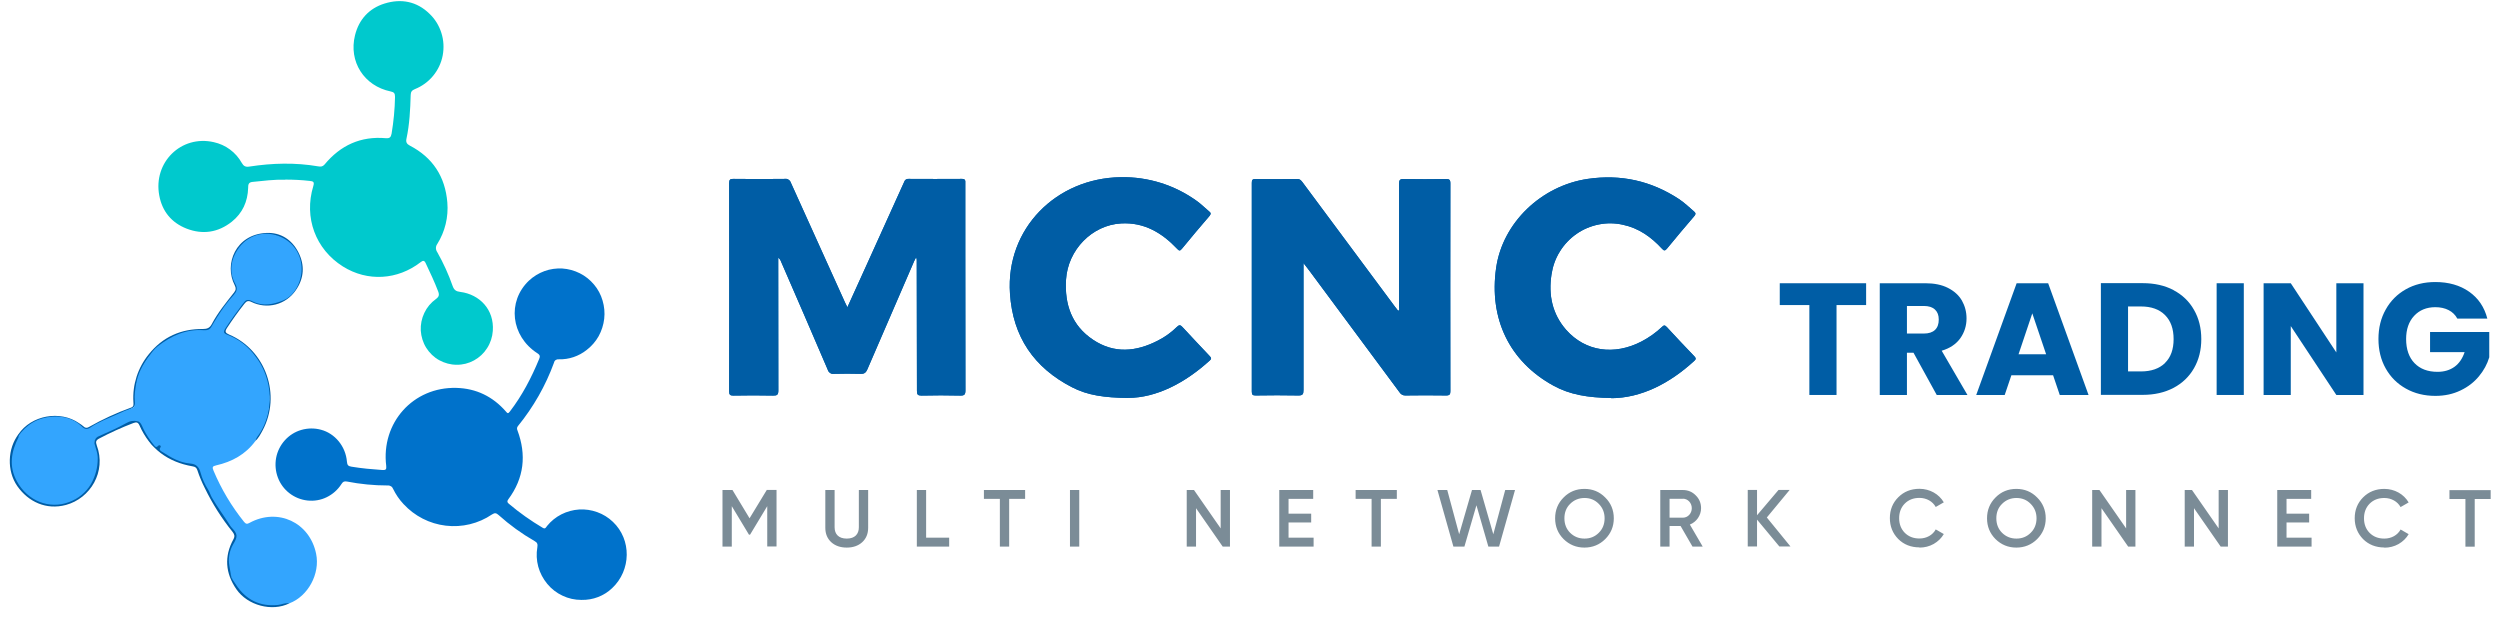
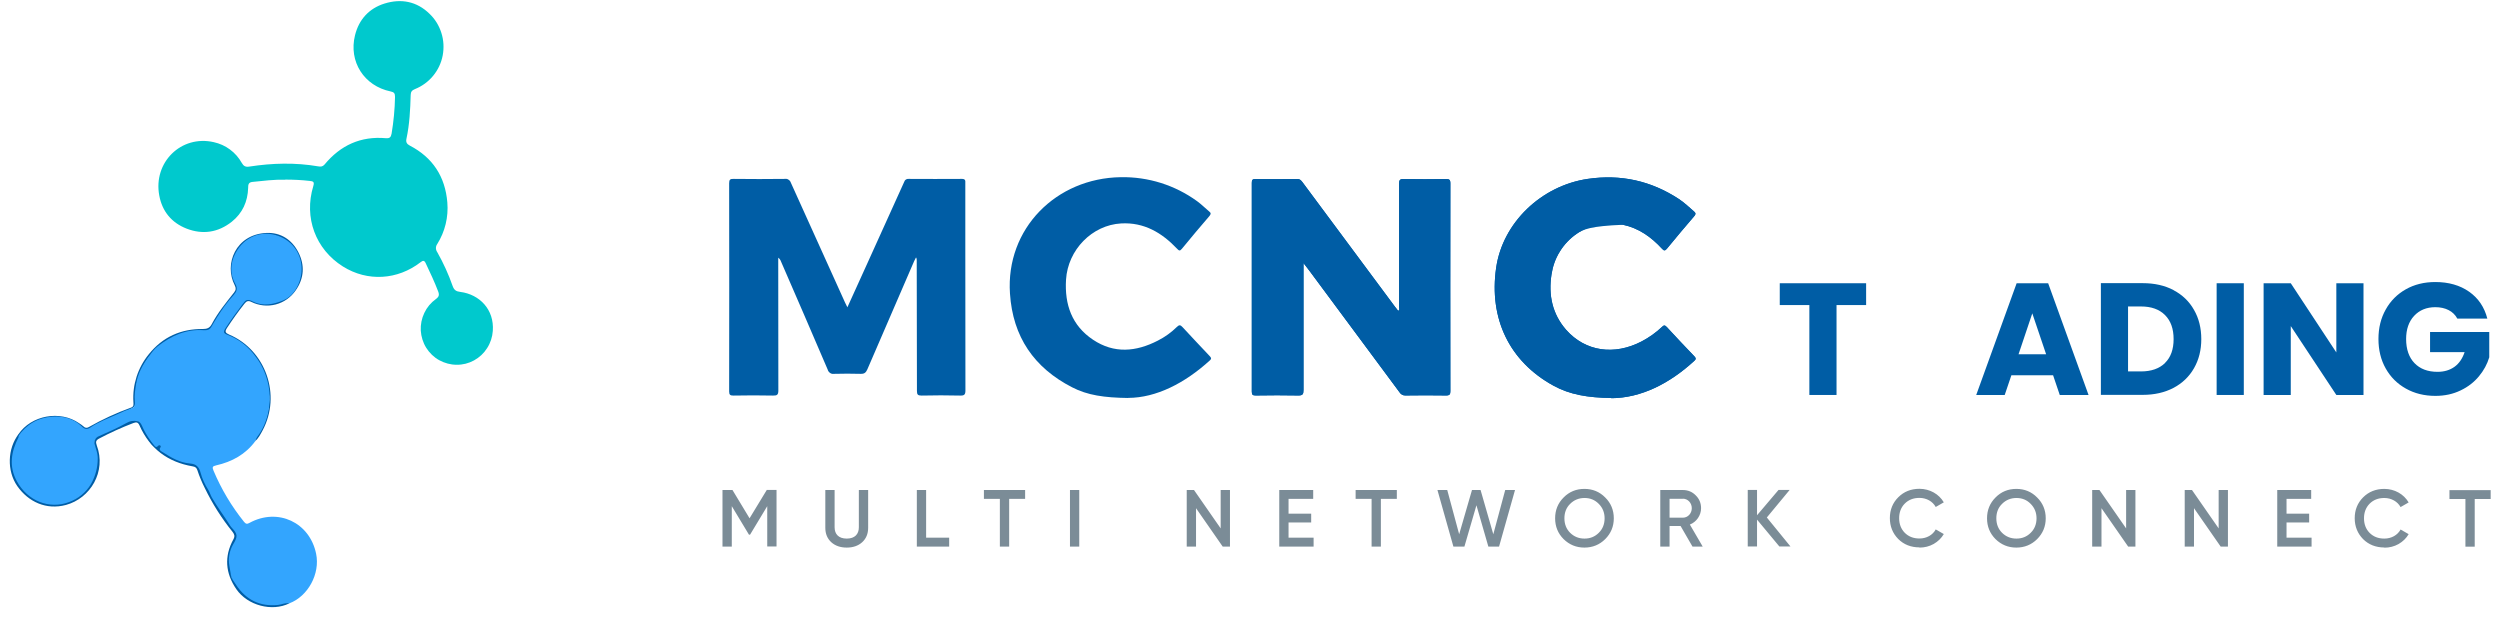
<svg xmlns="http://www.w3.org/2000/svg" width="165" height="41" viewBox="0 0 165 41" fill="none">
  <g clip-path="url(#clip0_50_1512)">
-     <path d="M55.931 20.274L57.238 17.394C58.051 15.594 58.871 13.787 59.684 11.988C59.704 11.928 59.738 11.881 59.791 11.848C59.844 11.814 59.904 11.801 59.964 11.807C61.138 11.807 62.304 11.821 63.478 11.807C63.718 11.807 63.718 11.914 63.711 12.088V16.594C63.711 19.654 63.711 22.707 63.718 25.767C63.718 26.047 63.644 26.114 63.371 26.108C62.524 26.087 61.671 26.087 60.824 26.108C60.571 26.108 60.518 26.041 60.518 25.794C60.518 22.914 60.511 20.034 60.504 17.154C60.504 17.094 60.491 17.034 60.458 16.988C60.418 17.074 60.371 17.154 60.331 17.241C59.304 19.621 58.271 22.001 57.244 24.381C57.151 24.587 57.051 24.681 56.811 24.674C56.224 24.654 55.631 24.661 55.038 24.674C54.951 24.688 54.858 24.668 54.784 24.614C54.711 24.561 54.651 24.488 54.631 24.401C53.611 22.014 52.578 19.634 51.544 17.254C51.511 17.154 51.444 17.067 51.364 17.008V17.348C51.364 20.154 51.364 22.961 51.371 25.767C51.371 26.054 51.291 26.114 51.024 26.108C50.158 26.087 49.284 26.094 48.411 26.108C48.204 26.108 48.124 26.067 48.124 25.841C48.131 21.261 48.131 16.681 48.124 12.094C48.124 11.854 48.191 11.801 48.418 11.807C49.551 11.821 50.684 11.821 51.804 11.807C51.891 11.794 51.971 11.807 52.044 11.861C52.118 11.908 52.171 11.974 52.198 12.061C53.384 14.694 54.571 17.321 55.764 19.948C55.811 20.041 55.858 20.128 55.931 20.288V20.274Z" fill="#005DA5" />
    <path d="M55.931 20.274L57.238 17.394C58.051 15.594 58.871 13.787 59.684 11.988C59.704 11.928 59.738 11.881 59.791 11.848C59.844 11.814 59.904 11.801 59.964 11.807C61.138 11.807 62.304 11.821 63.478 11.807C63.718 11.807 63.718 11.914 63.711 12.088V16.594C63.711 19.654 63.711 22.707 63.718 25.767C63.718 26.047 63.644 26.114 63.371 26.108C62.524 26.087 61.671 26.087 60.824 26.108C60.571 26.108 60.518 26.041 60.518 25.794C60.518 22.914 60.511 20.034 60.504 17.154C60.504 17.094 60.491 17.034 60.458 16.988C60.418 17.074 60.371 17.154 60.331 17.241C59.304 19.621 58.271 22.001 57.244 24.381C57.151 24.587 57.051 24.681 56.811 24.674C56.224 24.654 55.631 24.661 55.038 24.674C54.951 24.688 54.858 24.668 54.784 24.614C54.711 24.561 54.651 24.488 54.631 24.401C53.611 22.014 52.578 19.634 51.544 17.254C51.511 17.154 51.444 17.067 51.364 17.008V17.348C51.364 20.154 51.364 22.961 51.371 25.767C51.371 26.054 51.291 26.114 51.024 26.108C50.158 26.087 49.284 26.094 48.411 26.108C48.204 26.108 48.124 26.067 48.124 25.841C48.131 21.261 48.131 16.681 48.124 12.094C48.124 11.854 48.191 11.801 48.418 11.807C49.551 11.821 50.684 11.821 51.804 11.807C51.891 11.794 51.971 11.807 52.044 11.861C52.118 11.908 52.171 11.974 52.198 12.061C53.384 14.694 54.571 17.321 55.764 19.948C55.811 20.041 55.858 20.128 55.931 20.288V20.274Z" fill="#005DA5" />
    <path d="M86.031 17.354V18.127C86.031 20.66 86.031 23.201 86.031 25.734C86.031 26.007 85.984 26.107 85.684 26.101C84.751 26.081 83.818 26.087 82.885 26.101C82.684 26.101 82.618 26.061 82.618 25.847C82.618 21.254 82.618 16.66 82.618 12.067C82.618 11.88 82.665 11.814 82.858 11.814C83.784 11.827 84.704 11.827 85.624 11.814C85.811 11.814 85.878 11.921 85.965 12.027L92.051 20.221C92.124 20.32 92.204 20.414 92.278 20.514C92.398 20.454 92.338 20.36 92.338 20.287V12.147C92.338 11.9 92.378 11.807 92.651 11.814C93.578 11.834 94.498 11.827 95.418 11.814C95.638 11.814 95.725 11.847 95.725 12.101C95.718 16.674 95.718 21.241 95.725 25.814C95.725 26.02 95.678 26.101 95.451 26.101C94.551 26.087 93.651 26.087 92.745 26.101C92.671 26.101 92.598 26.087 92.531 26.047C92.465 26.014 92.411 25.954 92.371 25.894C90.391 23.221 88.404 20.547 86.424 17.874C86.305 17.721 86.191 17.574 86.018 17.347L86.031 17.354Z" fill="#005DA5" />
    <path d="M86.031 17.354V18.127C86.031 20.66 86.031 23.201 86.031 25.734C86.031 26.007 85.984 26.107 85.684 26.101C84.751 26.081 83.818 26.087 82.885 26.101C82.684 26.101 82.618 26.061 82.618 25.847C82.618 21.254 82.618 16.66 82.618 12.067C82.618 11.88 82.665 11.814 82.858 11.814C83.784 11.827 84.704 11.827 85.624 11.814C85.811 11.814 85.878 11.921 85.965 12.027L92.051 20.221C92.124 20.32 92.204 20.414 92.278 20.514C92.398 20.454 92.338 20.36 92.338 20.287V12.147C92.338 11.9 92.378 11.807 92.651 11.814C93.578 11.834 94.498 11.827 95.418 11.814C95.638 11.814 95.725 11.847 95.725 12.101C95.718 16.674 95.718 21.241 95.725 25.814C95.725 26.02 95.678 26.101 95.451 26.101C94.551 26.087 93.651 26.087 92.745 26.101C92.671 26.101 92.598 26.087 92.531 26.047C92.465 26.014 92.411 25.954 92.371 25.894C90.391 23.221 88.404 20.547 86.424 17.874C86.305 17.721 86.191 17.574 86.018 17.347L86.031 17.354Z" fill="#005DA5" />
    <path d="M106.351 26.268C104.798 26.248 103.605 26.048 102.518 25.448C99.611 23.848 98.264 21.021 98.745 17.675C99.178 14.688 101.731 12.261 104.785 11.808C106.965 11.488 108.965 11.928 110.805 13.135C111.171 13.375 111.485 13.681 111.811 13.961C111.931 14.068 111.925 14.141 111.825 14.261C111.225 14.961 110.625 15.668 110.038 16.388C109.898 16.561 109.831 16.575 109.678 16.401C108.971 15.635 108.151 15.055 107.118 14.835C106.591 14.715 106.051 14.708 105.518 14.815C104.991 14.921 104.491 15.128 104.045 15.441C103.605 15.748 103.225 16.148 102.945 16.608C102.658 17.068 102.478 17.581 102.398 18.121C102.191 19.475 102.451 20.728 103.371 21.775C104.638 23.201 106.538 23.475 108.345 22.535C108.831 22.281 109.285 21.961 109.685 21.581C109.805 21.461 109.878 21.441 110.005 21.581C110.611 22.241 111.225 22.888 111.845 23.535C111.945 23.648 111.938 23.715 111.831 23.808C110.191 25.321 108.305 26.268 106.351 26.281V26.268Z" fill="#005DA5" />
-     <path d="M106.351 26.268C104.798 26.248 103.605 26.048 102.518 25.448C99.611 23.848 98.264 21.021 98.745 17.675C99.178 14.688 101.731 12.261 104.785 11.808C106.965 11.488 108.965 11.928 110.805 13.135C111.171 13.375 111.485 13.681 111.811 13.961C111.931 14.068 111.925 14.141 111.825 14.261C111.225 14.961 110.625 15.668 110.038 16.388C109.898 16.561 109.831 16.575 109.678 16.401C108.971 15.635 108.151 15.055 107.118 14.835C106.591 14.715 106.051 14.708 105.518 14.815C104.991 14.921 104.491 15.128 104.045 15.441C103.605 15.748 103.225 16.148 102.945 16.608C102.658 17.068 102.478 17.581 102.398 18.121C102.191 19.475 102.451 20.728 103.371 21.775C104.638 23.201 106.538 23.475 108.345 22.535C108.831 22.281 109.285 21.961 109.685 21.581C109.805 21.461 109.878 21.441 110.005 21.581C110.611 22.241 111.225 22.888 111.845 23.535C111.945 23.648 111.938 23.715 111.831 23.808C110.191 25.321 108.305 26.268 106.351 26.281V26.268Z" fill="#005DA5" />
-     <path d="M74.458 26.267C72.885 26.247 71.771 26.087 70.758 25.561C68.251 24.274 66.844 22.234 66.658 19.374C66.371 15.087 69.711 11.754 73.971 11.694C75.778 11.661 77.544 12.214 79.011 13.28C79.298 13.487 79.544 13.741 79.818 13.967C79.938 14.06 79.918 14.134 79.831 14.247C79.211 14.967 78.605 15.687 78.004 16.421C77.871 16.587 77.811 16.547 77.684 16.414C76.678 15.354 75.504 14.661 73.991 14.747C72.078 14.854 70.478 16.487 70.358 18.46C70.258 20.094 70.738 21.487 72.138 22.421C73.531 23.354 74.978 23.221 76.418 22.48C76.878 22.247 77.305 21.941 77.678 21.574C77.825 21.427 77.911 21.441 78.044 21.587C78.638 22.234 79.238 22.86 79.838 23.5C79.924 23.594 79.984 23.66 79.858 23.78C78.198 25.294 76.305 26.254 74.465 26.261L74.458 26.267Z" fill="#005DA5" />
+     <path d="M106.351 26.268C104.798 26.248 103.605 26.048 102.518 25.448C99.611 23.848 98.264 21.021 98.745 17.675C99.178 14.688 101.731 12.261 104.785 11.808C106.965 11.488 108.965 11.928 110.805 13.135C111.171 13.375 111.485 13.681 111.811 13.961C111.931 14.068 111.925 14.141 111.825 14.261C111.225 14.961 110.625 15.668 110.038 16.388C109.898 16.561 109.831 16.575 109.678 16.401C108.971 15.635 108.151 15.055 107.118 14.835C104.991 14.921 104.491 15.128 104.045 15.441C103.605 15.748 103.225 16.148 102.945 16.608C102.658 17.068 102.478 17.581 102.398 18.121C102.191 19.475 102.451 20.728 103.371 21.775C104.638 23.201 106.538 23.475 108.345 22.535C108.831 22.281 109.285 21.961 109.685 21.581C109.805 21.461 109.878 21.441 110.005 21.581C110.611 22.241 111.225 22.888 111.845 23.535C111.945 23.648 111.938 23.715 111.831 23.808C110.191 25.321 108.305 26.268 106.351 26.281V26.268Z" fill="#005DA5" />
    <path d="M74.458 26.267C72.885 26.247 71.771 26.087 70.758 25.561C68.251 24.274 66.844 22.234 66.658 19.374C66.371 15.087 69.711 11.754 73.971 11.694C75.778 11.661 77.544 12.214 79.011 13.28C79.298 13.487 79.544 13.741 79.818 13.967C79.938 14.06 79.918 14.134 79.831 14.247C79.211 14.967 78.605 15.687 78.004 16.421C77.871 16.587 77.811 16.547 77.684 16.414C76.678 15.354 75.504 14.661 73.991 14.747C72.078 14.854 70.478 16.487 70.358 18.46C70.258 20.094 70.738 21.487 72.138 22.421C73.531 23.354 74.978 23.221 76.418 22.48C76.878 22.247 77.305 21.941 77.678 21.574C77.825 21.427 77.911 21.441 78.044 21.587C78.638 22.234 79.238 22.86 79.838 23.5C79.924 23.594 79.984 23.66 79.858 23.78C78.198 25.294 76.305 26.254 74.465 26.261L74.458 26.267Z" fill="#005DA5" />
    <path d="M16.851 29.114C16.838 29.061 16.838 29.014 16.851 28.961C16.864 28.908 16.884 28.861 16.911 28.821C17.445 28.128 17.744 27.274 17.771 26.394C17.785 25.788 17.611 25.201 17.404 24.614C17.145 23.881 16.651 23.334 16.125 22.814C15.931 22.628 15.711 22.481 15.464 22.381C15.258 22.294 15.018 22.234 14.838 22.088C14.698 21.981 14.671 21.841 14.798 21.661C15.211 21.094 15.604 20.508 15.998 19.928C16.125 19.741 16.458 19.701 16.731 19.821C17.111 19.988 17.498 20.128 17.918 19.928C18.051 19.861 18.218 19.881 18.358 19.861C18.744 19.814 18.971 19.588 19.218 19.321C19.564 18.961 19.785 18.494 19.845 17.994C19.924 17.414 19.744 16.921 19.431 16.481C18.731 15.481 17.711 15.321 16.744 15.668C16.445 15.774 16.138 15.954 15.964 16.201C15.551 16.781 15.191 17.408 15.391 18.188C15.425 18.361 15.485 18.528 15.565 18.681C15.771 19.041 15.751 19.281 15.438 19.568C15.031 19.934 14.771 20.408 14.471 20.848C14.305 21.068 14.165 21.301 14.044 21.548C13.931 21.828 13.704 21.901 13.384 21.861C12.698 21.768 12.058 21.981 11.444 22.288C11.051 22.488 10.645 22.694 10.331 23.014C9.965 23.394 9.598 23.781 9.431 24.301C9.378 24.468 9.251 24.574 9.198 24.734C9.011 25.228 8.938 25.754 8.985 26.274C9.031 26.708 8.905 26.894 8.471 27.074C8.191 27.188 7.925 27.328 7.651 27.461C7.058 27.754 6.405 27.928 5.885 28.374C5.725 28.514 5.531 28.454 5.391 28.288C5.018 27.834 4.511 27.688 3.951 27.608C3.118 27.494 2.418 27.781 1.778 28.261C1.558 28.428 1.398 28.668 1.211 28.868C1.191 28.841 1.178 28.801 1.178 28.768C1.178 28.734 1.191 28.694 1.211 28.668C2.058 27.408 3.965 27.054 5.225 27.934C5.331 28.001 5.431 28.074 5.525 28.154C5.565 28.201 5.625 28.228 5.685 28.234C5.745 28.234 5.811 28.221 5.858 28.188C6.751 27.681 7.685 27.248 8.651 26.901C8.845 26.834 8.811 26.688 8.805 26.541C8.731 25.394 9.098 24.261 9.825 23.374C10.745 22.234 11.944 21.701 13.391 21.714C13.678 21.714 13.845 21.641 13.978 21.388C14.378 20.628 14.925 19.968 15.451 19.301C15.578 19.134 15.585 19.014 15.491 18.828C14.771 17.434 15.551 15.461 17.591 15.374C18.505 15.334 19.258 15.801 19.691 16.648C20.125 17.494 20.078 18.368 19.518 19.161C19.204 19.621 18.738 19.954 18.198 20.094C17.658 20.234 17.091 20.174 16.591 19.928C16.371 19.821 16.271 19.874 16.131 20.048C15.718 20.568 15.345 21.094 14.985 21.641C14.818 21.894 14.884 21.974 15.124 22.081C17.544 23.108 18.578 26.081 17.331 28.408C17.191 28.661 17.064 28.928 16.831 29.121L16.851 29.114Z" fill="#005DA5" />
    <path d="M16.851 29.114C16.204 29.994 15.304 30.48 14.271 30.714C14.018 30.767 13.998 30.84 14.091 31.06C14.604 32.28 15.284 33.42 16.111 34.447C16.231 34.594 16.318 34.594 16.471 34.507C18.338 33.494 20.438 34.474 20.864 36.547C21.138 37.867 20.331 39.354 19.098 39.82C18.671 39.887 18.264 40.047 17.818 40.007C16.724 39.914 15.924 39.394 15.398 38.414C15.178 37.98 15.058 37.507 15.051 37.02C15.038 36.614 15.144 36.207 15.344 35.854C15.611 35.374 15.584 35.287 15.244 34.86C14.898 34.44 14.611 33.96 14.304 33.507C14.038 33.1 13.798 32.674 13.591 32.234C13.411 31.867 13.204 31.5 13.111 31.094C13.098 30.987 13.051 30.894 12.971 30.82C12.898 30.747 12.798 30.707 12.691 30.707C12.011 30.62 11.364 30.367 10.804 29.974C10.678 29.887 10.531 29.814 10.478 29.654C10.471 29.627 10.471 29.58 10.438 29.574C9.938 29.5 9.838 29.02 9.598 28.7C9.418 28.467 9.284 28.214 9.184 27.94C9.138 27.8 9.044 27.82 8.931 27.834C8.558 27.867 8.244 28.067 7.918 28.214C7.444 28.42 6.991 28.66 6.524 28.88C6.238 29.02 6.204 29.087 6.311 29.394C6.671 30.394 6.518 31.314 5.924 32.174C5.724 32.44 5.484 32.667 5.204 32.847C4.391 33.414 3.504 33.54 2.591 33.167C1.104 32.56 0.478 31.22 0.798 29.747C0.858 29.42 0.991 29.107 1.178 28.827C1.724 28.02 2.504 27.56 3.458 27.5C4.164 27.454 4.864 27.614 5.398 28.147C5.604 28.354 5.758 28.354 5.991 28.2C6.524 27.84 7.131 27.614 7.711 27.354C8.031 27.194 8.364 27.06 8.704 26.94C8.911 26.874 8.918 26.654 8.898 26.487C8.858 26.087 8.924 25.7 8.991 25.314C9.104 24.64 9.418 24.074 9.818 23.534C9.998 23.294 10.164 23.047 10.404 22.86C11.304 22.16 12.284 21.707 13.451 21.794C13.684 21.807 13.851 21.76 13.964 21.547C14.224 21.087 14.504 20.647 14.811 20.22C15.004 19.954 15.218 19.694 15.444 19.447C15.618 19.24 15.698 19.034 15.544 18.767C15.151 18.074 15.198 17.34 15.558 16.68C16.098 15.687 17.204 15.134 18.411 15.587C19.618 16.04 20.144 17.3 19.804 18.454C19.624 19.06 19.258 19.594 18.684 19.827C18.064 20.08 17.378 20.24 16.704 19.907C16.318 19.714 16.244 19.76 15.991 20.1C15.611 20.607 15.238 21.114 14.898 21.64C14.718 21.92 14.738 21.994 15.051 22.114C15.784 22.4 16.418 22.9 16.878 23.547C17.258 24.04 17.524 24.614 17.671 25.22C17.818 25.827 17.838 26.46 17.724 27.074C17.618 27.714 17.364 28.32 16.978 28.834C16.924 28.92 16.878 29.007 16.838 29.1L16.851 29.114Z" fill="#33A5FE" />
    <path d="M18.825 11.861C18.098 11.841 17.378 11.934 16.658 12.007C16.391 12.034 16.378 12.2 16.378 12.4C16.351 13.307 16.005 14.067 15.298 14.634C14.398 15.347 13.378 15.501 12.311 15.087C11.325 14.7 10.704 13.954 10.511 12.9C10.104 10.72 11.951 8.894 14.104 9.381C14.491 9.467 14.858 9.627 15.178 9.867C15.498 10.101 15.764 10.407 15.958 10.754C16.078 10.967 16.211 11.034 16.458 10.994C17.971 10.761 19.491 10.72 21.005 10.98C21.165 11.007 21.291 11.007 21.418 10.861C22.471 9.587 23.811 8.974 25.465 9.121C25.718 9.141 25.798 9.061 25.845 8.821C25.978 8.021 26.058 7.207 26.071 6.394C26.071 6.161 26.011 6.081 25.778 6.034C24.031 5.674 22.998 4.067 23.431 2.327C23.691 1.281 24.358 0.554 25.378 0.234C26.478 -0.106 27.505 0.087 28.345 0.907C28.711 1.254 28.978 1.687 29.131 2.174C29.285 2.654 29.311 3.167 29.218 3.661C29.125 4.154 28.904 4.621 28.584 5.007C28.265 5.394 27.851 5.694 27.384 5.881C27.191 5.961 27.111 6.054 27.105 6.267C27.078 7.234 27.031 8.207 26.825 9.161C26.778 9.381 26.851 9.507 27.044 9.607C28.558 10.394 29.384 11.654 29.524 13.361C29.605 14.327 29.371 15.287 28.858 16.107C28.798 16.187 28.771 16.28 28.771 16.374C28.771 16.467 28.805 16.567 28.858 16.64C29.265 17.36 29.605 18.107 29.878 18.887C29.971 19.14 30.098 19.234 30.384 19.267C31.638 19.427 32.631 20.421 32.525 21.84C32.498 22.241 32.371 22.634 32.151 22.974C31.938 23.314 31.638 23.594 31.285 23.787C30.931 23.98 30.538 24.081 30.138 24.074C29.738 24.074 29.345 23.967 28.991 23.774C28.638 23.581 28.345 23.294 28.131 22.954C27.918 22.614 27.798 22.221 27.771 21.82C27.751 21.421 27.831 21.014 28.005 20.654C28.178 20.287 28.438 19.974 28.765 19.741C28.958 19.601 29.011 19.48 28.924 19.247C28.678 18.601 28.384 17.98 28.091 17.36C27.998 17.167 27.904 17.194 27.758 17.307C26.238 18.48 24.258 18.607 22.631 17.587C20.831 16.454 20.044 14.367 20.678 12.28C20.765 11.994 20.665 11.967 20.445 11.941C19.911 11.88 19.371 11.854 18.831 11.854L18.825 11.861Z" fill="#00C9CD" />
-     <path d="M38.364 39.594C37.938 39.594 37.511 39.501 37.124 39.314C36.738 39.134 36.391 38.867 36.118 38.534C35.844 38.201 35.638 37.814 35.525 37.401C35.411 36.981 35.391 36.547 35.465 36.121C35.498 35.914 35.465 35.807 35.278 35.708C34.431 35.221 33.638 34.648 32.911 33.994C32.758 33.861 32.664 33.828 32.471 33.954C31.578 34.561 30.491 34.821 29.424 34.694C28.351 34.568 27.364 34.061 26.631 33.267C26.351 32.968 26.125 32.634 25.945 32.267C25.918 32.194 25.871 32.134 25.805 32.094C25.738 32.054 25.665 32.034 25.584 32.041C24.684 32.041 23.785 31.954 22.898 31.781C22.711 31.747 22.631 31.794 22.531 31.954C22.291 32.328 21.958 32.621 21.564 32.814C21.171 33.008 20.731 33.081 20.298 33.034C19.864 32.987 19.451 32.821 19.105 32.554C18.758 32.288 18.491 31.927 18.338 31.514C18.184 31.101 18.145 30.654 18.224 30.221C18.305 29.788 18.505 29.387 18.798 29.061C19.091 28.734 19.471 28.494 19.891 28.374C20.311 28.254 20.758 28.247 21.178 28.361C22.105 28.601 22.818 29.461 22.898 30.474C22.918 30.694 22.978 30.767 23.198 30.801C23.878 30.914 24.558 30.974 25.238 31.021C25.451 31.034 25.518 30.988 25.491 30.754C25.138 27.907 27.265 25.527 30.118 25.601C31.424 25.634 32.525 26.168 33.391 27.161C33.491 27.281 33.531 27.321 33.651 27.161C34.465 26.101 35.071 24.934 35.578 23.707C35.651 23.534 35.658 23.434 35.465 23.314C33.718 22.188 33.458 19.901 34.911 18.521C35.205 18.247 35.551 18.034 35.931 17.894C36.311 17.754 36.711 17.701 37.111 17.721C37.511 17.747 37.904 17.854 38.264 18.034C38.624 18.214 38.944 18.468 39.205 18.781C39.465 19.087 39.658 19.448 39.771 19.841C39.885 20.227 39.925 20.634 39.878 21.041C39.831 21.441 39.705 21.834 39.511 22.188C39.311 22.541 39.044 22.848 38.724 23.094C38.198 23.514 37.544 23.734 36.878 23.714C36.804 23.707 36.738 23.721 36.678 23.761C36.618 23.801 36.578 23.861 36.565 23.934C36.011 25.454 35.205 26.867 34.184 28.121C34.151 28.161 34.131 28.207 34.124 28.254C34.124 28.308 34.124 28.354 34.151 28.401C34.758 30.027 34.591 31.554 33.544 32.961C33.451 33.087 33.478 33.161 33.584 33.248C34.285 33.841 35.031 34.367 35.818 34.834C35.991 34.941 36.031 34.807 36.105 34.714C36.364 34.394 36.684 34.134 37.051 33.947C37.418 33.761 37.811 33.654 38.218 33.627C38.624 33.601 39.031 33.661 39.418 33.801C39.804 33.941 40.151 34.154 40.451 34.441C41.691 35.614 41.664 37.634 40.398 38.821C39.858 39.334 39.138 39.608 38.391 39.594H38.364Z" fill="#0072CB" />
    <path d="M1.224 28.654V28.854C0.738 29.807 0.571 30.767 1.111 31.76C1.818 33.067 3.264 33.634 4.564 33.134C5.164 32.914 5.678 32.5 6.004 31.947C6.298 31.434 6.451 30.854 6.451 30.267C6.458 29.954 6.344 29.654 6.258 29.354C6.218 29.24 6.224 29.12 6.278 29.014C6.331 28.907 6.418 28.827 6.531 28.787C7.151 28.514 7.758 28.247 8.344 27.92C8.458 27.854 8.578 27.807 8.704 27.787C8.831 27.767 8.964 27.774 9.091 27.8C9.318 27.867 9.384 28.154 9.484 28.347C9.671 28.714 9.898 29.054 10.158 29.374C10.251 29.494 10.311 29.56 10.438 29.427C10.444 29.414 10.458 29.407 10.464 29.4C10.478 29.4 10.491 29.387 10.504 29.387C10.518 29.387 10.531 29.387 10.544 29.387C10.558 29.387 10.571 29.4 10.578 29.407C10.584 29.407 10.591 29.42 10.598 29.427C10.598 29.434 10.604 29.447 10.611 29.454C10.611 29.467 10.611 29.474 10.611 29.487C10.611 29.5 10.604 29.507 10.598 29.514C10.444 29.714 10.651 29.787 10.744 29.847C11.304 30.207 11.878 30.54 12.558 30.594C12.938 30.62 13.138 30.814 13.238 31.194C13.344 31.594 13.518 31.974 13.744 32.327C13.844 32.48 13.884 32.66 13.978 32.827C14.344 33.467 14.791 34.054 15.178 34.674C15.198 34.714 15.224 34.747 15.251 34.78C15.698 35.254 15.711 35.387 15.384 35.934C15.138 36.36 15.051 36.86 15.138 37.347C15.164 37.554 15.218 37.754 15.244 37.96C15.284 38.207 15.458 38.414 15.591 38.614C16.238 39.594 17.171 40.047 18.344 39.927C18.598 39.9 18.831 39.767 19.098 39.82C17.944 40.394 16.338 39.954 15.604 38.894C14.871 37.834 14.784 36.72 15.411 35.58C15.518 35.38 15.464 35.26 15.351 35.107C14.631 34.214 14.018 33.247 13.518 32.214C13.324 31.834 13.158 31.434 13.024 31.027C12.971 30.867 12.884 30.807 12.718 30.78C11.091 30.5 9.898 29.627 9.218 28.1C9.118 27.874 9.018 27.84 8.804 27.92C8.031 28.214 7.271 28.56 6.538 28.947C6.331 29.06 6.304 29.167 6.384 29.387C7.038 31.134 5.958 32.894 4.351 33.327C3.051 33.674 1.878 33.127 1.144 32.087C0.438 31.074 0.498 29.6 1.224 28.654Z" fill="#005DA5" />
    <path d="M50.605 32.341L49.471 34.207L48.344 32.341H47.684V36.074H48.298V33.407L49.431 35.287H49.505L50.638 33.407V36.067H51.251V32.334H50.598L50.605 32.341ZM54.471 34.834C54.471 35.234 54.605 35.547 54.864 35.787C55.124 36.021 55.465 36.141 55.885 36.141C56.304 36.141 56.645 36.021 56.904 35.787C57.164 35.547 57.298 35.234 57.298 34.834V32.341H56.684V34.801C56.684 35.254 56.418 35.547 55.885 35.547C55.351 35.547 55.084 35.254 55.084 34.801V32.341H54.471V34.834ZM61.124 32.341H60.511V36.074H62.645V35.487H61.124V32.341ZM64.938 32.341V32.927H65.991V36.074H66.605V32.927H67.658V32.341H64.938ZM70.618 36.074H71.231V32.341H70.618V36.074ZM80.564 34.874L78.804 32.341H78.324V36.074H78.938V33.541L80.698 36.074H81.178V32.341H80.564V34.874ZM85.044 34.481H86.538V33.901H85.044V32.927H86.671V32.341H84.431V36.074H86.698V35.487H85.044V34.481ZM89.471 32.341V32.927H90.525V36.074H91.138V32.927H92.191V32.341H89.471ZM96.651 36.074L97.445 33.347L98.231 36.074H98.938L99.991 32.341H99.344L98.558 35.261L97.718 32.341H97.151L96.305 35.261L95.518 32.341H94.871L95.924 36.074H96.631H96.651ZM105.944 35.581C106.324 35.201 106.511 34.741 106.511 34.207C106.511 33.674 106.324 33.207 105.944 32.834C105.571 32.454 105.111 32.267 104.571 32.267C104.031 32.267 103.571 32.454 103.198 32.834C102.824 33.207 102.638 33.667 102.638 34.207C102.638 34.747 102.824 35.207 103.198 35.581C103.578 35.954 104.038 36.141 104.571 36.141C105.104 36.141 105.571 35.954 105.944 35.581ZM103.631 35.167C103.378 34.914 103.251 34.594 103.251 34.207C103.251 33.821 103.378 33.501 103.631 33.254C103.884 33.001 104.204 32.867 104.578 32.867C104.951 32.867 105.264 32.994 105.518 33.254C105.771 33.507 105.904 33.827 105.904 34.207C105.904 34.587 105.778 34.914 105.518 35.167C105.264 35.421 104.951 35.547 104.578 35.547C104.204 35.547 103.891 35.421 103.631 35.167ZM112.378 36.074L111.531 34.621C111.971 34.447 112.271 34.014 112.271 33.541C112.271 33.207 112.151 32.921 111.918 32.694C111.691 32.461 111.404 32.341 111.071 32.341H109.578V36.074H110.191V34.714H110.918L111.704 36.074H112.378ZM111.071 32.914C111.398 32.914 111.658 33.194 111.658 33.541C111.658 33.887 111.398 34.167 111.071 34.167H110.191V32.921H111.071V32.914ZM116.611 34.154L118.118 32.334H117.384L115.964 34.007V32.334H115.351V36.067H115.964V34.294L117.438 36.067H118.171L116.611 34.154ZM126.684 36.141C127.024 36.141 127.338 36.061 127.624 35.901C127.911 35.734 128.138 35.514 128.291 35.247L127.758 34.941C127.564 35.307 127.158 35.541 126.684 35.541C126.284 35.541 125.964 35.414 125.711 35.161C125.464 34.907 125.344 34.587 125.344 34.201C125.344 33.814 125.464 33.494 125.711 33.241C125.964 32.987 126.284 32.861 126.684 32.861C127.151 32.861 127.558 33.094 127.758 33.461L128.291 33.154C127.971 32.607 127.364 32.261 126.684 32.261C126.124 32.261 125.658 32.447 125.284 32.821C124.918 33.187 124.731 33.647 124.731 34.194C124.731 34.741 124.918 35.201 125.284 35.574C125.651 35.941 126.124 36.127 126.684 36.127V36.141ZM134.451 35.581C134.831 35.201 135.018 34.741 135.018 34.207C135.018 33.674 134.831 33.207 134.451 32.834C134.078 32.454 133.618 32.267 133.078 32.267C132.538 32.267 132.078 32.454 131.704 32.834C131.331 33.207 131.144 33.667 131.144 34.207C131.144 34.747 131.331 35.207 131.704 35.581C132.084 35.954 132.544 36.141 133.078 36.141C133.611 36.141 134.078 35.954 134.451 35.581ZM132.138 35.167C131.884 34.914 131.758 34.594 131.758 34.207C131.758 33.821 131.884 33.501 132.138 33.254C132.391 33.001 132.711 32.867 133.084 32.867C133.458 32.867 133.771 32.994 134.024 33.254C134.278 33.507 134.411 33.827 134.411 34.207C134.411 34.587 134.284 34.914 134.024 35.167C133.771 35.421 133.458 35.547 133.084 35.547C132.711 35.547 132.398 35.421 132.138 35.167ZM140.324 34.874L138.564 32.341H138.084V36.074H138.698V33.541L140.458 36.074H140.938V32.341H140.324V34.874ZM146.431 34.874L144.671 32.341H144.191V36.074H144.804V33.541L146.564 36.074H147.044V32.341H146.431V34.874ZM150.911 34.481H152.404V33.901H150.911V32.927H152.538V32.341H150.298V36.074H152.564V35.487H150.911V34.481ZM157.364 36.147C157.704 36.147 158.018 36.067 158.304 35.907C158.591 35.741 158.818 35.521 158.971 35.254L158.438 34.947C158.244 35.314 157.838 35.547 157.364 35.547C156.964 35.547 156.644 35.421 156.391 35.167C156.144 34.914 156.024 34.594 156.024 34.207C156.024 33.821 156.144 33.501 156.391 33.247C156.644 32.994 156.964 32.867 157.364 32.867C157.831 32.867 158.238 33.101 158.438 33.467L158.971 33.161C158.651 32.614 158.044 32.267 157.364 32.267C156.804 32.267 156.338 32.454 155.964 32.827C155.598 33.194 155.411 33.654 155.411 34.201C155.411 34.747 155.598 35.207 155.964 35.581C156.331 35.947 156.804 36.134 157.364 36.134V36.147ZM161.664 32.347V32.934H162.718V36.081H163.331V32.934H164.384V32.347H161.664Z" fill="#7B8C97" />
    <path d="M123.164 18.694V20.134H121.211V26.068H119.418V20.134H117.464V18.694H123.171H123.164Z" fill="#005DA5" />
-     <path d="M127.824 26.068L126.291 23.281H125.858V26.068H124.064V18.694H127.078C127.658 18.694 128.158 18.794 128.564 19.001C128.971 19.208 129.278 19.481 129.484 19.834C129.684 20.188 129.791 20.581 129.791 21.014C129.791 21.508 129.651 21.941 129.378 22.328C129.098 22.714 128.691 22.988 128.151 23.148L129.851 26.068H127.824ZM125.858 22.014H126.971C127.298 22.014 127.544 21.934 127.711 21.774C127.878 21.614 127.958 21.388 127.958 21.094C127.958 20.801 127.878 20.594 127.711 20.434C127.544 20.274 127.298 20.194 126.971 20.194H125.858V22.021V22.014Z" fill="#005DA5" />
    <path d="M135.504 24.768H132.751L132.311 26.068H130.431L133.098 18.694H135.178L137.844 26.068H135.944L135.504 24.768ZM135.044 23.381L134.131 20.681L133.224 23.381H135.044Z" fill="#005DA5" />
    <path d="M143.458 19.154C144.038 19.461 144.491 19.894 144.805 20.454C145.125 21.008 145.285 21.654 145.285 22.381C145.285 23.108 145.125 23.741 144.805 24.301C144.485 24.861 144.031 25.294 143.451 25.601C142.865 25.907 142.191 26.061 141.418 26.061H138.658V18.688H141.418C142.198 18.688 142.871 18.841 143.458 19.148V19.154ZM142.891 23.954C143.271 23.581 143.458 23.061 143.458 22.381C143.458 21.701 143.271 21.174 142.891 20.794C142.511 20.414 141.985 20.227 141.305 20.227H140.451V24.514H141.305C141.985 24.514 142.511 24.328 142.891 23.961V23.954Z" fill="#005DA5" />
    <path d="M148.091 18.694V26.068H146.298V18.694H148.091Z" fill="#005DA5" />
    <path d="M155.991 26.068H154.198L151.191 21.521V26.068H149.398V18.694H151.191L154.198 23.261V18.694H155.991V26.068Z" fill="#005DA5" />
    <path d="M162.184 21.028C162.051 20.781 161.858 20.594 161.611 20.468C161.364 20.341 161.071 20.274 160.731 20.274C160.151 20.274 159.684 20.468 159.331 20.848C158.978 21.228 158.804 21.741 158.804 22.374C158.804 23.054 158.991 23.588 159.358 23.968C159.724 24.348 160.231 24.541 160.878 24.541C161.318 24.541 161.691 24.428 161.998 24.208C162.304 23.988 162.524 23.661 162.664 23.241H160.384V21.914H164.291V23.581C164.158 24.028 163.931 24.448 163.611 24.834C163.291 25.221 162.891 25.534 162.398 25.768C161.904 26.008 161.351 26.128 160.738 26.128C160.011 26.128 159.358 25.968 158.791 25.648C158.218 25.328 157.778 24.888 157.458 24.321C157.138 23.754 156.978 23.108 156.978 22.374C156.978 21.641 157.138 20.994 157.458 20.428C157.778 19.854 158.218 19.414 158.784 19.094C159.351 18.774 159.998 18.614 160.731 18.614C161.611 18.614 162.358 18.828 162.964 19.254C163.571 19.681 163.971 20.274 164.164 21.028H162.178H162.184Z" fill="#005DA5" />
  </g>
  <defs>
    <clipPath id="clip0_50_1512">
      <rect width="163.733" height="40" fill="white" transform="translate(0.645 0.074)" />
    </clipPath>
  </defs>
</svg>